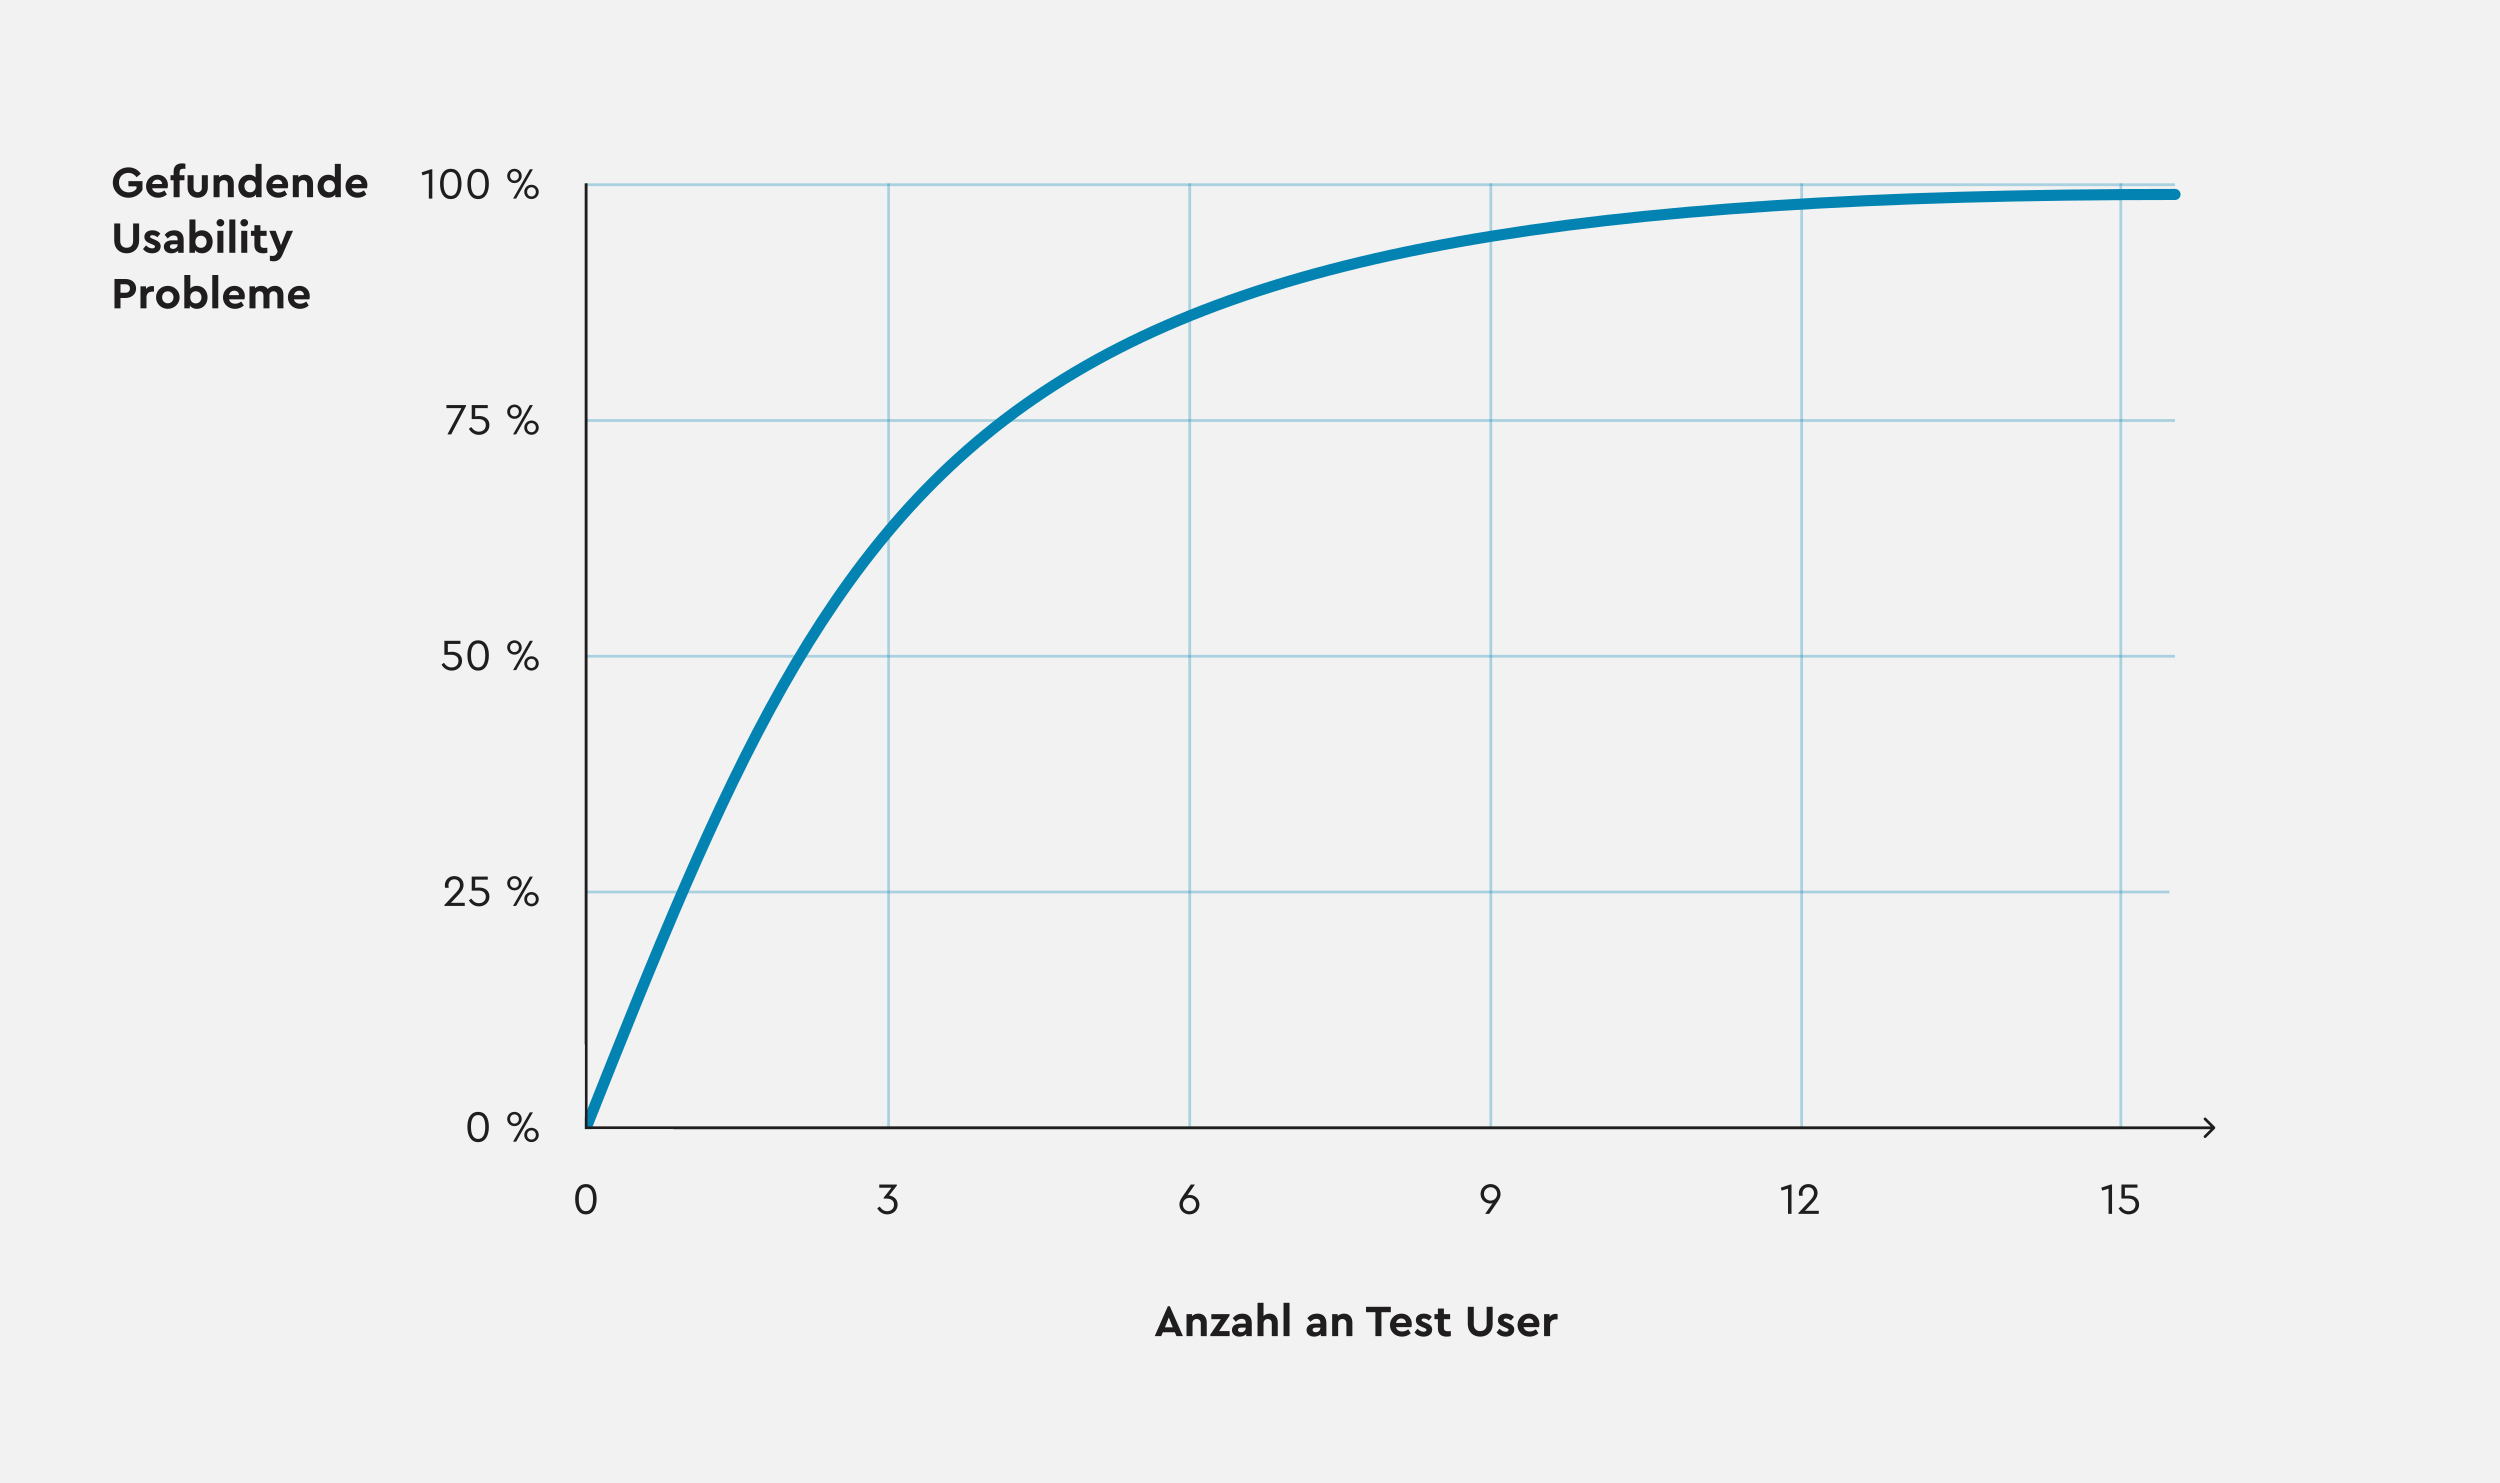
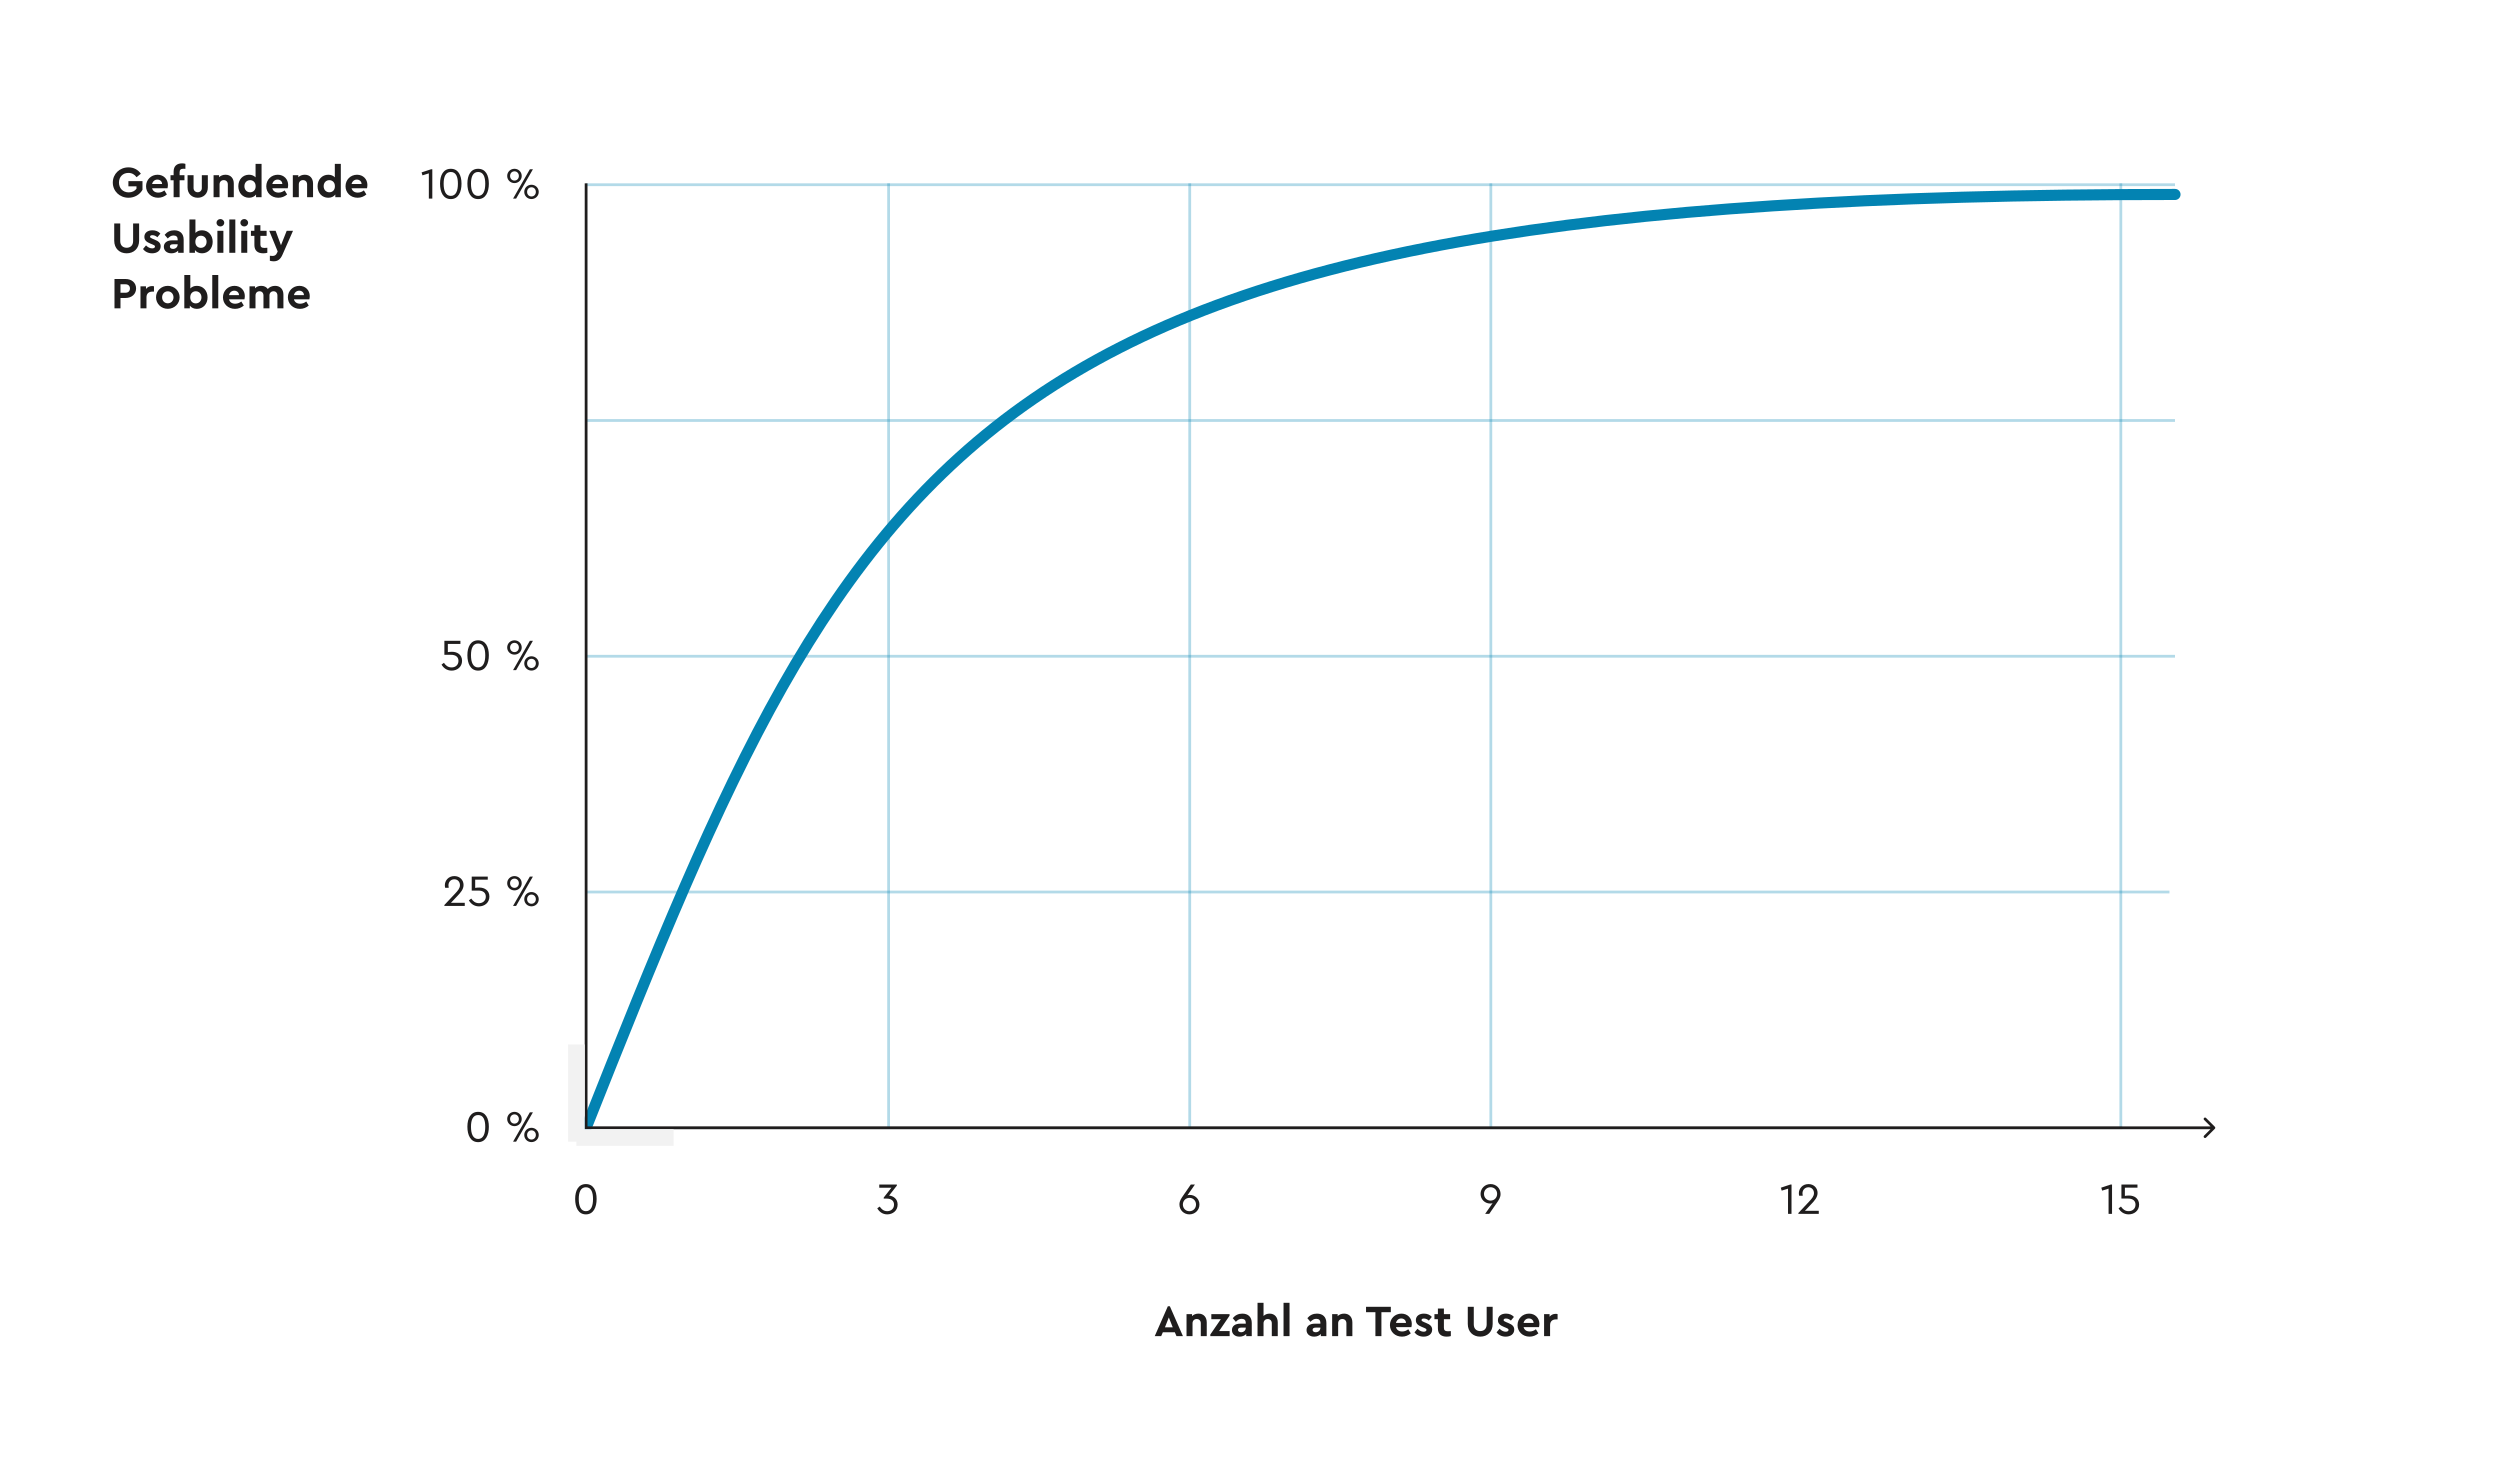
<svg xmlns="http://www.w3.org/2000/svg" width="900" height="534" viewBox="0 0 900 534" fill="none">
-   <rect width="900" height="534" fill="#F2F2F2" />
  <path d="M46.256 71.192C48.512 71.192 50.368 69.992 51.296 68.328V65.208H46.224V67.08H49.136V67.944C48.56 68.744 47.584 69.256 46.352 69.256C44.224 69.256 42.832 67.768 42.832 65.72C42.832 63.704 44.176 62.248 46.224 62.248C47.52 62.248 48.464 62.824 49.168 63.8L50.704 62.536C49.696 61.096 48.144 60.248 46.256 60.248C43.072 60.248 40.608 62.616 40.608 65.72C40.608 68.824 43.088 71.192 46.256 71.192ZM60.449 66.584C60.449 64.536 58.945 62.904 56.721 62.904C54.385 62.904 52.577 64.712 52.577 67.048C52.577 69.384 54.401 71.192 56.913 71.192C58.129 71.192 59.185 70.76 60.081 70.008L59.185 68.536C58.545 69.032 57.841 69.336 56.977 69.336C55.825 69.336 55.009 68.776 54.753 67.768H60.305C60.369 67.496 60.449 67.032 60.449 66.584ZM56.641 64.648C57.553 64.648 58.337 65.24 58.353 66.248H54.753C54.993 65.256 55.729 64.648 56.641 64.648ZM66.103 60.744C66.311 60.744 66.502 60.76 66.743 60.792V58.984C66.439 58.888 66.055 58.808 65.558 58.808C63.718 58.808 62.502 59.752 62.502 61.784V63.08H61.383V64.904H62.502V71H64.662V64.904H66.406V63.08H64.662V61.976C64.662 61.064 65.142 60.744 66.103 60.744ZM71.187 71.192C73.251 71.192 74.819 69.752 74.819 67.512V63.08H72.659V67.688C72.659 68.616 72.003 69.208 71.187 69.208C70.339 69.208 69.683 68.616 69.683 67.688V63.08H67.523V67.512C67.523 69.752 69.091 71.192 71.187 71.192ZM81.189 62.904C80.213 62.904 79.412 63.256 78.868 63.8V63.08H76.885V71H79.044V66.376C79.044 65.464 79.668 64.84 80.549 64.84C81.428 64.84 82.02 65.464 82.02 66.376V71H84.165V66.088C84.165 64.184 83.044 62.904 81.189 62.904ZM92.004 59V63.848C91.444 63.24 90.628 62.904 89.636 62.904C87.396 62.904 85.796 64.664 85.796 67.048C85.796 69.432 87.396 71.192 89.636 71.192C90.724 71.192 91.636 70.776 92.18 70.024V71H94.164V59H92.004ZM90.036 69.224C88.9 69.224 87.988 68.376 87.988 67.032C87.988 65.688 88.916 64.856 90.036 64.856C91.028 64.856 92.036 65.544 92.036 67.048C92.036 68.568 91.028 69.224 90.036 69.224ZM103.73 66.584C103.73 64.536 102.226 62.904 100.002 62.904C97.666 62.904 95.858 64.712 95.858 67.048C95.858 69.384 97.682 71.192 100.194 71.192C101.41 71.192 102.466 70.76 103.362 70.008L102.466 68.536C101.826 69.032 101.122 69.336 100.258 69.336C99.106 69.336 98.29 68.776 98.034 67.768H103.586C103.65 67.496 103.73 67.032 103.73 66.584ZM99.922 64.648C100.834 64.648 101.618 65.24 101.634 66.248H98.034C98.274 65.256 99.01 64.648 99.922 64.648ZM109.72 62.904C108.744 62.904 107.944 63.256 107.4 63.8V63.08H105.416V71H107.576V66.376C107.576 65.464 108.2 64.84 109.08 64.84C109.96 64.84 110.552 65.464 110.552 66.376V71H112.696V66.088C112.696 64.184 111.576 62.904 109.72 62.904ZM120.535 59V63.848C119.975 63.24 119.159 62.904 118.167 62.904C115.927 62.904 114.327 64.664 114.327 67.048C114.327 69.432 115.927 71.192 118.167 71.192C119.255 71.192 120.167 70.776 120.711 70.024V71H122.695V59H120.535ZM118.567 69.224C117.431 69.224 116.519 68.376 116.519 67.032C116.519 65.688 117.447 64.856 118.567 64.856C119.559 64.856 120.567 65.544 120.567 67.048C120.567 68.568 119.559 69.224 118.567 69.224ZM132.262 66.584C132.262 64.536 130.758 62.904 128.534 62.904C126.198 62.904 124.39 64.712 124.39 67.048C124.39 69.384 126.214 71.192 128.726 71.192C129.942 71.192 130.998 70.76 131.894 70.008L130.998 68.536C130.358 69.032 129.654 69.336 128.79 69.336C127.638 69.336 126.822 68.776 126.566 67.768H132.118C132.182 67.496 132.262 67.032 132.262 66.584ZM128.454 64.648C129.366 64.648 130.15 65.24 130.166 66.248H126.566C126.806 65.256 127.542 64.648 128.454 64.648ZM45.6 91.192C48.16 91.192 50.08 89.464 50.08 86.632V80.44H47.92V86.792C47.92 88.376 46.928 89.192 45.6 89.192C44.288 89.192 43.28 88.376 43.28 86.792V80.44H41.12V86.632C41.12 89.464 43.024 91.192 45.6 91.192ZM54.757 91.192C56.485 91.192 57.845 90.296 57.845 88.664C57.845 87.432 57.045 86.824 55.621 86.248L54.853 85.928C54.277 85.688 54.021 85.528 54.021 85.224C54.021 84.84 54.357 84.664 54.869 84.664C55.509 84.664 56.133 84.936 56.645 85.416L57.733 84.088C57.013 83.288 56.037 82.904 54.885 82.904C53.205 82.904 51.973 83.752 51.973 85.272C51.973 86.52 52.789 87.144 54.133 87.688L54.981 88.04C55.461 88.248 55.797 88.392 55.797 88.76C55.797 89.208 55.333 89.416 54.789 89.416C53.941 89.416 53.205 89 52.565 88.344L51.477 89.656C52.181 90.584 53.349 91.192 54.757 91.192ZM62.726 82.904C61.334 82.904 60.198 83.432 59.27 84.536L60.39 85.864C61.046 85.176 61.638 84.776 62.486 84.776C63.462 84.776 63.958 85.304 63.958 86.168V86.52H61.974C60.15 86.52 58.982 87.384 58.982 88.824C58.982 90.168 59.99 91.192 61.718 91.192C62.742 91.192 63.574 90.824 64.134 90.232V91H66.118V86.296C66.118 84.04 64.742 82.904 62.726 82.904ZM62.294 89.608C61.622 89.608 61.158 89.288 61.158 88.744C61.158 88.216 61.558 87.944 62.262 87.944H63.958V88.04C63.958 88.968 63.206 89.608 62.294 89.608ZM72.725 82.904C71.733 82.904 70.917 83.24 70.357 83.848V79H68.197V91H70.181V90.024C70.725 90.76 71.637 91.192 72.725 91.192C74.965 91.192 76.565 89.432 76.565 87.048C76.565 84.664 74.965 82.904 72.725 82.904ZM72.325 89.224C71.333 89.224 70.325 88.568 70.325 87.048C70.325 85.544 71.317 84.856 72.325 84.856C73.445 84.856 74.373 85.688 74.373 87.032C74.373 88.376 73.461 89.224 72.325 89.224ZM79.332 81.528C80.1 81.528 80.724 80.952 80.724 80.2C80.724 79.432 80.1 78.856 79.332 78.856C78.564 78.856 77.956 79.432 77.956 80.2C77.956 80.952 78.564 81.528 79.332 81.528ZM78.26 91H80.419V83.08H78.26V91ZM82.556 91H84.716V79H82.556V91ZM87.925 81.528C88.693 81.528 89.317 80.952 89.317 80.2C89.317 79.432 88.693 78.856 87.925 78.856C87.157 78.856 86.549 79.432 86.549 80.2C86.549 80.952 87.157 81.528 87.925 81.528ZM86.853 91H89.013V83.08H86.853V91ZM95.214 89.256C94.222 89.256 93.742 88.936 93.742 88.024V84.904H95.982V83.08H93.742V81.08H91.582V83.08H90.334V84.904H91.582V88.216C91.582 90.248 92.798 91.192 94.75 91.192C95.31 91.192 95.79 91.112 96.238 91V89.192C95.822 89.224 95.47 89.256 95.214 89.256ZM103.214 83.08L101.15 88.28L99.214 83.08H96.926L99.966 90.52L99.726 91.064C99.326 91.96 98.766 92.136 98.078 92.136C97.822 92.136 97.518 92.104 97.15 92.072V93.88C97.566 93.992 98.094 94.072 98.542 94.072C100.03 94.072 100.974 93.32 101.694 91.688L105.486 83.08H103.214ZM41.216 111H43.376V107.272H45.184C47.408 107.272 48.992 105.88 48.992 103.848C48.992 101.784 47.408 100.44 45.184 100.44H41.216V111ZM43.376 105.384V102.344H45.184C46.192 102.344 46.784 102.968 46.784 103.848C46.784 104.76 46.192 105.384 45.184 105.384H43.376ZM54.732 102.984C53.868 102.984 53.084 103.352 52.556 104.024V103.08H50.572V111H52.732V107.048C52.732 105.624 53.612 104.984 54.86 104.984H55.436V103.08C55.228 103.016 55.02 102.984 54.732 102.984ZM60.395 111.176C62.779 111.176 64.667 109.336 64.667 107.032C64.667 104.728 62.779 102.904 60.411 102.904C58.027 102.904 56.171 104.712 56.171 107.032C56.171 109.352 58.027 111.176 60.395 111.176ZM60.411 109.192C59.227 109.192 58.363 108.296 58.363 107.048C58.363 105.784 59.227 104.872 60.411 104.872C61.579 104.872 62.459 105.8 62.459 107.048C62.459 108.28 61.579 109.192 60.411 109.192ZM70.881 102.904C69.889 102.904 69.073 103.24 68.513 103.848V99H66.353V111H68.337V110.024C68.881 110.76 69.793 111.192 70.881 111.192C73.121 111.192 74.721 109.432 74.721 107.048C74.721 104.664 73.121 102.904 70.881 102.904ZM70.481 109.224C69.489 109.224 68.481 108.568 68.481 107.048C68.481 105.544 69.473 104.856 70.481 104.856C71.601 104.856 72.529 105.688 72.529 107.032C72.529 108.376 71.617 109.224 70.481 109.224ZM76.416 111H78.576V99H76.416V111ZM88.137 106.584C88.137 104.536 86.633 102.904 84.409 102.904C82.073 102.904 80.265 104.712 80.265 107.048C80.265 109.384 82.089 111.192 84.601 111.192C85.817 111.192 86.873 110.76 87.769 110.008L86.873 108.536C86.233 109.032 85.529 109.336 84.665 109.336C83.513 109.336 82.697 108.776 82.441 107.768H87.993C88.057 107.496 88.137 107.032 88.137 106.584ZM84.329 104.648C85.241 104.648 86.025 105.24 86.041 106.248H82.441C82.681 105.256 83.417 104.648 84.329 104.648ZM99.038 102.904C97.918 102.904 96.99 103.352 96.398 104.04C95.902 103.32 95.118 102.904 94.046 102.904C93.102 102.904 92.334 103.24 91.806 103.784V103.08H89.822V111H91.982V106.392C91.982 105.448 92.574 104.856 93.438 104.856C94.286 104.856 94.846 105.448 94.846 106.392V111H97.006V106.344C97.006 105.464 97.598 104.856 98.462 104.856C99.31 104.856 99.87 105.448 99.87 106.392V111H102.03V106.088C102.03 104.184 100.926 102.904 99.038 102.904ZM111.512 106.584C111.512 104.536 110.008 102.904 107.784 102.904C105.448 102.904 103.64 104.712 103.64 107.048C103.64 109.384 105.464 111.192 107.976 111.192C109.192 111.192 110.248 110.76 111.144 110.008L110.248 108.536C109.608 109.032 108.904 109.336 108.04 109.336C106.888 109.336 106.072 108.776 105.816 107.768H111.368C111.432 107.496 111.512 107.032 111.512 106.584ZM107.704 104.648C108.616 104.648 109.4 105.24 109.416 106.248H105.816C106.056 105.256 106.792 104.648 107.704 104.648Z" fill="#1F1D1D" />
-   <path opacity="0.2" d="M211 406V66" stroke="#1F1D1D" />
  <path d="M210.928 437.176C213.648 437.176 214.784 434.632 214.784 431.624C214.784 428.552 213.6 426.264 210.928 426.264C208.256 426.264 207.056 428.552 207.056 431.624C207.056 434.632 208.192 437.176 210.928 437.176ZM210.928 436.024C209.072 436.024 208.352 434.152 208.352 431.64C208.352 429.144 209.056 427.416 210.928 427.416C212.8 427.416 213.488 429.144 213.488 431.64C213.488 434.152 212.8 436.024 210.928 436.024Z" fill="#1F1D1D" />
  <path d="M319.9 406V66" stroke="#0383B2" stroke-opacity="0.3" />
  <path d="M320.072 430.408L322.872 426.808V426.44H316.536V427.592H320.904L318.136 431.128V431.496H319.176C320.888 431.496 321.848 432.312 321.848 433.672C321.848 435.08 320.824 436.024 319.384 436.024C318.072 436.024 317.272 435.224 316.696 434.36L315.816 434.984C316.456 436.136 317.656 437.176 319.4 437.176C321.368 437.176 323.144 435.848 323.144 433.656C323.144 431.608 321.592 430.552 320.072 430.408Z" fill="#1F1D1D" />
  <path d="M428.3 406V66" stroke="#0383B2" stroke-opacity="0.3" />
  <path d="M428.36 430.168C428.04 430.168 427.736 430.216 427.48 430.312L430.168 426.44H428.68L426.056 430.248C425.272 431.416 424.6 432.264 424.6 433.608C424.6 435.656 426.216 437.176 428.2 437.176C430.2 437.176 431.8 435.64 431.8 433.624C431.8 431.656 430.232 430.168 428.36 430.168ZM428.2 436.04C426.856 436.04 425.832 435 425.832 433.624C425.832 432.28 426.856 431.224 428.2 431.224C429.544 431.224 430.568 432.28 430.568 433.624C430.568 435 429.544 436.04 428.2 436.04Z" fill="#1F1D1D" />
  <path d="M536.7 406V66" stroke="#0383B2" stroke-opacity="0.3" />
  <path d="M536.616 426.264C534.616 426.264 533 427.8 533 429.816C533 431.784 534.584 433.272 536.44 433.272C536.776 433.272 537.08 433.224 537.336 433.128L534.648 437H536.12L538.744 433.192C539.544 432.024 540.2 431.176 540.2 429.832C540.2 427.784 538.6 426.264 536.616 426.264ZM536.616 432.216C535.272 432.216 534.232 431.16 534.232 429.8C534.232 428.44 535.272 427.4 536.616 427.4C537.96 427.4 538.968 428.44 538.968 429.8C538.968 431.16 537.96 432.216 536.616 432.216Z" fill="#1F1D1D" />
-   <path d="M648.6 406V66" stroke="#0383B2" stroke-opacity="0.3" />
-   <path d="M644.472 426.44L641.08 427.56L641.384 428.632L643.688 427.912V437H644.936V426.44H644.472ZM649.782 435.88L652.118 433.416C653.222 432.248 654.326 431.048 654.326 429.464C654.326 427.656 652.95 426.264 650.998 426.264C648.854 426.264 647.59 427.912 647.59 429.544C647.59 429.816 647.622 430.168 647.702 430.472H648.982C648.918 430.184 648.886 429.832 648.886 429.592C648.886 428.456 649.67 427.416 650.998 427.416C652.278 427.416 653.03 428.408 653.03 429.528C653.03 430.6 652.31 431.496 651.174 432.68L647.414 436.68V437H654.758V435.88H649.782Z" fill="#1F1D1D" />
+   <path d="M644.472 426.44L641.08 427.56L641.384 428.632L643.688 427.912V437H644.936V426.44H644.472ZM649.782 435.88L652.118 433.416C653.222 432.248 654.326 431.048 654.326 429.464C654.326 427.656 652.95 426.264 650.998 426.264C648.854 426.264 647.59 427.912 647.59 429.544C647.59 429.816 647.622 430.168 647.702 430.472H648.982C648.918 430.184 648.886 429.832 648.886 429.592C648.886 428.456 649.67 427.416 650.998 427.416C652.278 427.416 653.03 428.408 653.03 429.528C653.03 430.6 652.31 431.496 651.174 432.68L647.414 436.68V437H654.758V435.88H649.782" fill="#1F1D1D" />
  <path d="M763.5 406V66" stroke="#0383B2" stroke-opacity="0.3" />
  <path d="M759.872 426.44L756.48 427.56L756.784 428.632L759.088 427.912V437H760.336V426.44H759.872ZM766.463 430.392C765.887 430.392 765.423 430.44 764.959 430.52V427.56H769.487V426.44H763.711V431.48H766.095C767.823 431.48 768.783 432.28 768.783 433.672C768.783 435.096 767.727 436.024 766.319 436.024C764.959 436.024 764.127 435.24 763.551 434.36L762.687 435C763.343 436.152 764.543 437.176 766.335 437.176C768.287 437.176 770.079 435.848 770.079 433.656C770.079 431.432 768.335 430.392 766.463 430.392Z" fill="#1F1D1D" />
  <path d="M423.532 481H425.852L421.148 470.248H420.428L415.708 481H418.028L418.62 479.624H422.94L423.532 481ZM422.188 477.848H419.372L420.78 474.28L422.188 477.848ZM431.454 472.904C430.478 472.904 429.678 473.256 429.134 473.8V473.08H427.15V481H429.31V476.376C429.31 475.464 429.934 474.84 430.814 474.84C431.694 474.84 432.286 475.464 432.286 476.376V481H434.43V476.088C434.43 474.184 433.31 472.904 431.454 472.904ZM438.878 479.176L442.638 473.656V473.08H436.078V474.904H439.502L435.71 480.424V481H442.67V479.176H438.878ZM447.242 472.904C445.85 472.904 444.714 473.432 443.786 474.536L444.906 475.864C445.562 475.176 446.154 474.776 447.002 474.776C447.978 474.776 448.474 475.304 448.474 476.168V476.52H446.49C444.666 476.52 443.498 477.384 443.498 478.824C443.498 480.168 444.506 481.192 446.234 481.192C447.258 481.192 448.09 480.824 448.65 480.232V481H450.634V476.296C450.634 474.04 449.258 472.904 447.242 472.904ZM446.81 479.608C446.138 479.608 445.674 479.288 445.674 478.744C445.674 478.216 446.074 477.944 446.778 477.944H448.474V478.04C448.474 478.968 447.722 479.608 446.81 479.608ZM457.049 472.904C456.153 472.904 455.401 473.224 454.873 473.752V469H452.713V481H454.873V476.392C454.873 475.48 455.497 474.856 456.377 474.856C457.257 474.856 457.849 475.464 457.849 476.392V481H459.993V476.088C459.993 474.184 458.857 472.904 457.049 472.904ZM462.072 481H464.232V469H462.072V481ZM474.101 472.904C472.709 472.904 471.573 473.432 470.645 474.536L471.765 475.864C472.421 475.176 473.013 474.776 473.861 474.776C474.837 474.776 475.333 475.304 475.333 476.168V476.52H473.349C471.525 476.52 470.357 477.384 470.357 478.824C470.357 480.168 471.365 481.192 473.093 481.192C474.117 481.192 474.949 480.824 475.509 480.232V481H477.493V476.296C477.493 474.04 476.117 472.904 474.101 472.904ZM473.669 479.608C472.997 479.608 472.533 479.288 472.533 478.744C472.533 478.216 472.933 477.944 473.637 477.944H475.333V478.04C475.333 478.968 474.581 479.608 473.669 479.608ZM483.876 472.904C482.9 472.904 482.1 473.256 481.556 473.8V473.08H479.572V481H481.732V476.376C481.732 475.464 482.356 474.84 483.236 474.84C484.116 474.84 484.708 475.464 484.708 476.376V481H486.852V476.088C486.852 474.184 485.732 472.904 483.876 472.904ZM495.147 481H497.307V472.392H500.699V470.44H491.771V472.392H495.147V481ZM508.246 476.584C508.246 474.536 506.742 472.904 504.518 472.904C502.182 472.904 500.374 474.712 500.374 477.048C500.374 479.384 502.198 481.192 504.71 481.192C505.926 481.192 506.982 480.76 507.878 480.008L506.982 478.536C506.342 479.032 505.638 479.336 504.774 479.336C503.622 479.336 502.806 478.776 502.55 477.768H508.102C508.166 477.496 508.246 477.032 508.246 476.584ZM504.438 474.648C505.35 474.648 506.134 475.24 506.15 476.248H502.55C502.79 475.256 503.526 474.648 504.438 474.648ZM512.491 481.192C514.219 481.192 515.579 480.296 515.579 478.664C515.579 477.432 514.779 476.824 513.355 476.248L512.587 475.928C512.011 475.688 511.755 475.528 511.755 475.224C511.755 474.84 512.091 474.664 512.603 474.664C513.243 474.664 513.867 474.936 514.379 475.416L515.467 474.088C514.747 473.288 513.771 472.904 512.619 472.904C510.939 472.904 509.707 473.752 509.707 475.272C509.707 476.52 510.523 477.144 511.867 477.688L512.715 478.04C513.195 478.248 513.531 478.392 513.531 478.76C513.531 479.208 513.067 479.416 512.523 479.416C511.675 479.416 510.939 479 510.299 478.344L509.211 479.656C509.915 480.584 511.083 481.192 512.491 481.192ZM521.277 479.256C520.285 479.256 519.805 478.936 519.805 478.024V474.904H522.045V473.08H519.805V471.08H517.645V473.08H516.397V474.904H517.645V478.216C517.645 480.248 518.861 481.192 520.813 481.192C521.373 481.192 521.853 481.112 522.301 481V479.192C521.885 479.224 521.533 479.256 521.277 479.256ZM532.881 481.192C535.441 481.192 537.361 479.464 537.361 476.632V470.44H535.201V476.792C535.201 478.376 534.209 479.192 532.881 479.192C531.569 479.192 530.561 478.376 530.561 476.792V470.44H528.401V476.632C528.401 479.464 530.305 481.192 532.881 481.192ZM542.038 481.192C543.766 481.192 545.126 480.296 545.126 478.664C545.126 477.432 544.326 476.824 542.902 476.248L542.134 475.928C541.558 475.688 541.302 475.528 541.302 475.224C541.302 474.84 541.638 474.664 542.15 474.664C542.79 474.664 543.414 474.936 543.926 475.416L545.014 474.088C544.294 473.288 543.318 472.904 542.166 472.904C540.486 472.904 539.254 473.752 539.254 475.272C539.254 476.52 540.07 477.144 541.414 477.688L542.262 478.04C542.742 478.248 543.078 478.392 543.078 478.76C543.078 479.208 542.614 479.416 542.07 479.416C541.222 479.416 540.486 479 539.846 478.344L538.758 479.656C539.462 480.584 540.63 481.192 542.038 481.192ZM554.184 476.584C554.184 474.536 552.68 472.904 550.456 472.904C548.12 472.904 546.312 474.712 546.312 477.048C546.312 479.384 548.136 481.192 550.648 481.192C551.864 481.192 552.92 480.76 553.816 480.008L552.92 478.536C552.28 479.032 551.576 479.336 550.712 479.336C549.56 479.336 548.744 478.776 548.488 477.768H554.04C554.104 477.496 554.184 477.032 554.184 476.584ZM550.376 474.648C551.288 474.648 552.072 475.24 552.088 476.248H548.488C548.728 475.256 549.464 474.648 550.376 474.648ZM560.029 472.984C559.165 472.984 558.381 473.352 557.853 474.024V473.08H555.869V481H558.029V477.048C558.029 475.624 558.909 474.984 560.157 474.984H560.733V473.08C560.525 473.016 560.317 472.984 560.029 472.984Z" fill="#1F1D1D" />
  <path d="M155.169 60.94L151.777 62.06L152.081 63.132L154.385 62.412V71.5H155.633V60.94H155.169ZM162.287 71.676C165.007 71.676 166.143 69.132 166.143 66.124C166.143 63.052 164.959 60.764 162.287 60.764C159.615 60.764 158.415 63.052 158.415 66.124C158.415 69.132 159.551 71.676 162.287 71.676ZM162.287 70.524C160.431 70.524 159.711 68.652 159.711 66.14C159.711 63.644 160.415 61.916 162.287 61.916C164.159 61.916 164.847 63.644 164.847 66.14C164.847 68.652 164.159 70.524 162.287 70.524ZM172.131 71.676C174.851 71.676 175.987 69.132 175.987 66.124C175.987 63.052 174.803 60.764 172.131 60.764C169.459 60.764 168.259 63.052 168.259 66.124C168.259 69.132 169.395 71.676 172.131 71.676ZM172.131 70.524C170.275 70.524 169.555 68.652 169.555 66.14C169.555 63.644 170.259 61.916 172.131 61.916C174.003 61.916 174.691 63.644 174.691 66.14C174.691 68.652 174.003 70.524 172.131 70.524ZM185.211 65.916C186.651 65.916 187.819 64.796 187.819 63.34C187.819 61.884 186.651 60.764 185.211 60.764C183.755 60.764 182.587 61.884 182.587 63.34C182.587 64.796 183.755 65.916 185.211 65.916ZM184.699 71.5H185.803L191.851 60.94H190.747L184.699 71.5ZM185.211 65.004C184.283 65.004 183.627 64.284 183.627 63.34C183.627 62.396 184.283 61.676 185.211 61.676C186.123 61.676 186.795 62.396 186.795 63.34C186.795 64.284 186.123 65.004 185.211 65.004ZM191.323 71.66C192.763 71.66 193.947 70.54 193.947 69.084C193.947 67.628 192.763 66.508 191.323 66.508C189.883 66.508 188.731 67.628 188.731 69.084C188.731 70.54 189.883 71.66 191.323 71.66ZM191.339 70.732C190.411 70.732 189.755 70.028 189.755 69.084C189.755 68.124 190.411 67.42 191.339 67.42C192.235 67.42 192.907 68.124 192.907 69.084C192.907 70.028 192.235 70.732 191.339 70.732Z" fill="#1F1D1D" />
  <path d="M783 66.5L211 66.5" stroke="#0383B2" stroke-opacity="0.3" />
-   <path d="M160.716 145.815V146.935H166.092L161.068 156.375H162.428L167.772 146.183V145.815H160.716ZM172.572 149.767C171.996 149.767 171.532 149.815 171.068 149.895V146.935H175.596V145.815H169.82V150.855H172.204C173.932 150.855 174.892 151.655 174.892 153.047C174.892 154.471 173.836 155.399 172.428 155.399C171.068 155.399 170.236 154.615 169.66 153.735L168.796 154.375C169.452 155.527 170.652 156.551 172.444 156.551C174.396 156.551 176.188 155.223 176.188 153.031C176.188 150.807 174.444 149.767 172.572 149.767ZM185.211 150.791C186.651 150.791 187.819 149.671 187.819 148.215C187.819 146.759 186.651 145.639 185.211 145.639C183.755 145.639 182.587 146.759 182.587 148.215C182.587 149.671 183.755 150.791 185.211 150.791ZM184.699 156.375H185.803L191.851 145.815H190.747L184.699 156.375ZM185.211 149.879C184.283 149.879 183.627 149.159 183.627 148.215C183.627 147.271 184.283 146.551 185.211 146.551C186.123 146.551 186.795 147.271 186.795 148.215C186.795 149.159 186.123 149.879 185.211 149.879ZM191.323 156.535C192.763 156.535 193.947 155.415 193.947 153.959C193.947 152.503 192.763 151.383 191.323 151.383C189.883 151.383 188.731 152.503 188.731 153.959C188.731 155.415 189.883 156.535 191.323 156.535ZM191.339 155.607C190.411 155.607 189.755 154.903 189.755 153.959C189.755 152.999 190.411 152.295 191.339 152.295C192.235 152.295 192.907 152.999 192.907 153.959C192.907 154.903 192.235 155.607 191.339 155.607Z" fill="#1F1D1D" />
  <path d="M783 151.375L211 151.375" stroke="#0383B2" stroke-opacity="0.3" />
  <path d="M162.728 234.642C162.152 234.642 161.688 234.69 161.224 234.77V231.81H165.752V230.69H159.976V235.73H162.36C164.088 235.73 165.048 236.53 165.048 237.922C165.048 239.346 163.992 240.274 162.584 240.274C161.224 240.274 160.392 239.49 159.816 238.61L158.952 239.25C159.608 240.402 160.808 241.426 162.6 241.426C164.552 241.426 166.344 240.098 166.344 237.906C166.344 235.682 164.6 234.642 162.728 234.642ZM172.131 241.426C174.851 241.426 175.987 238.882 175.987 235.874C175.987 232.802 174.803 230.514 172.131 230.514C169.459 230.514 168.259 232.802 168.259 235.874C168.259 238.882 169.395 241.426 172.131 241.426ZM172.131 240.274C170.275 240.274 169.555 238.402 169.555 235.89C169.555 233.394 170.259 231.666 172.131 231.666C174.003 231.666 174.691 233.394 174.691 235.89C174.691 238.402 174.003 240.274 172.131 240.274ZM185.211 235.666C186.651 235.666 187.819 234.546 187.819 233.09C187.819 231.634 186.651 230.514 185.211 230.514C183.755 230.514 182.587 231.634 182.587 233.09C182.587 234.546 183.755 235.666 185.211 235.666ZM184.699 241.25H185.803L191.851 230.69H190.747L184.699 241.25ZM185.211 234.754C184.283 234.754 183.627 234.034 183.627 233.09C183.627 232.146 184.283 231.426 185.211 231.426C186.123 231.426 186.795 232.146 186.795 233.09C186.795 234.034 186.123 234.754 185.211 234.754ZM191.323 241.41C192.763 241.41 193.947 240.29 193.947 238.834C193.947 237.378 192.763 236.258 191.323 236.258C189.883 236.258 188.731 237.378 188.731 238.834C188.731 240.29 189.883 241.41 191.323 241.41ZM191.339 240.482C190.411 240.482 189.755 239.778 189.755 238.834C189.755 237.874 190.411 237.17 191.339 237.17C192.235 237.17 192.907 237.874 192.907 238.834C192.907 239.778 192.235 240.482 191.339 240.482Z" fill="#1F1D1D" />
  <path d="M783 236.25L211 236.25" stroke="#0383B2" stroke-opacity="0.3" />
  <path d="M162.339 325.005L164.675 322.541C165.779 321.373 166.883 320.173 166.883 318.589C166.883 316.781 165.507 315.389 163.555 315.389C161.411 315.389 160.147 317.037 160.147 318.669C160.147 318.941 160.179 319.293 160.259 319.597H161.539C161.475 319.309 161.443 318.957 161.443 318.717C161.443 317.581 162.227 316.541 163.555 316.541C164.835 316.541 165.587 317.533 165.587 318.653C165.587 319.725 164.867 320.621 163.731 321.805L159.971 325.805V326.125H167.315V325.005H162.339ZM172.572 319.517C171.996 319.517 171.532 319.565 171.068 319.645V316.685H175.596V315.565H169.82V320.605H172.204C173.932 320.605 174.892 321.405 174.892 322.797C174.892 324.221 173.836 325.149 172.428 325.149C171.068 325.149 170.236 324.365 169.66 323.485L168.796 324.125C169.452 325.277 170.652 326.301 172.444 326.301C174.396 326.301 176.188 324.973 176.188 322.781C176.188 320.557 174.444 319.517 172.572 319.517ZM185.211 320.541C186.651 320.541 187.819 319.421 187.819 317.965C187.819 316.509 186.651 315.389 185.211 315.389C183.755 315.389 182.587 316.509 182.587 317.965C182.587 319.421 183.755 320.541 185.211 320.541ZM184.699 326.125H185.803L191.851 315.565H190.747L184.699 326.125ZM185.211 319.629C184.283 319.629 183.627 318.909 183.627 317.965C183.627 317.021 184.283 316.301 185.211 316.301C186.123 316.301 186.795 317.021 186.795 317.965C186.795 318.909 186.123 319.629 185.211 319.629ZM191.323 326.285C192.763 326.285 193.947 325.165 193.947 323.709C193.947 322.253 192.763 321.133 191.323 321.133C189.883 321.133 188.731 322.253 188.731 323.709C188.731 325.165 189.883 326.285 191.323 326.285ZM191.339 325.357C190.411 325.357 189.755 324.653 189.755 323.709C189.755 322.749 190.411 322.045 191.339 322.045C192.235 322.045 192.907 322.749 192.907 323.709C192.907 324.653 192.235 325.357 191.339 325.357Z" fill="#1F1D1D" />
  <path d="M781 321.125L211 321.125" stroke="#0383B2" stroke-opacity="0.3" />
  <path d="M172.131 411.176C174.851 411.176 175.987 408.632 175.987 405.624C175.987 402.552 174.803 400.264 172.131 400.264C169.459 400.264 168.259 402.552 168.259 405.624C168.259 408.632 169.395 411.176 172.131 411.176ZM172.131 410.024C170.275 410.024 169.555 408.152 169.555 405.64C169.555 403.144 170.259 401.416 172.131 401.416C174.003 401.416 174.691 403.144 174.691 405.64C174.691 408.152 174.003 410.024 172.131 410.024ZM185.211 405.416C186.651 405.416 187.819 404.296 187.819 402.84C187.819 401.384 186.651 400.264 185.211 400.264C183.755 400.264 182.587 401.384 182.587 402.84C182.587 404.296 183.755 405.416 185.211 405.416ZM184.699 411H185.803L191.851 400.44H190.747L184.699 411ZM185.211 404.504C184.283 404.504 183.627 403.784 183.627 402.84C183.627 401.896 184.283 401.176 185.211 401.176C186.123 401.176 186.795 401.896 186.795 402.84C186.795 403.784 186.123 404.504 185.211 404.504ZM191.323 411.16C192.763 411.16 193.947 410.04 193.947 408.584C193.947 407.128 192.763 406.008 191.323 406.008C189.883 406.008 188.731 407.128 188.731 408.584C188.731 410.04 189.883 411.16 191.323 411.16ZM191.339 410.232C190.411 410.232 189.755 409.528 189.755 408.584C189.755 407.624 190.411 406.92 191.339 406.92C192.235 406.92 192.907 407.624 192.907 408.584C192.907 409.528 192.235 410.232 191.339 410.232Z" fill="#1F1D1D" />
  <path opacity="0.2" d="M764 406L211 406" stroke="#1F1D1D" />
  <path d="M211 406C311 154 350.121 70 783 70" stroke="#0383B2" stroke-width="4" stroke-linecap="round" />
  <path d="M211 406H210.5V406.5H211V406ZM797.354 406.354C797.549 406.158 797.549 405.842 797.354 405.646L794.172 402.464C793.976 402.269 793.66 402.269 793.464 402.464C793.269 402.66 793.269 402.976 793.464 403.172L796.293 406L793.464 408.828C793.269 409.024 793.269 409.34 793.464 409.536C793.66 409.731 793.976 409.731 794.172 409.536L797.354 406.354ZM210.5 66V406H211.5V66H210.5ZM211 406.5H797V405.5H211V406.5Z" fill="#1F1D1D" />
  <rect x="204.5" y="376" width="6" height="35" fill="#F2F2F2" />
  <rect x="207.5" y="412.5" width="6" height="35" transform="rotate(-90 207.5 412.5)" fill="#F2F2F2" />
</svg>